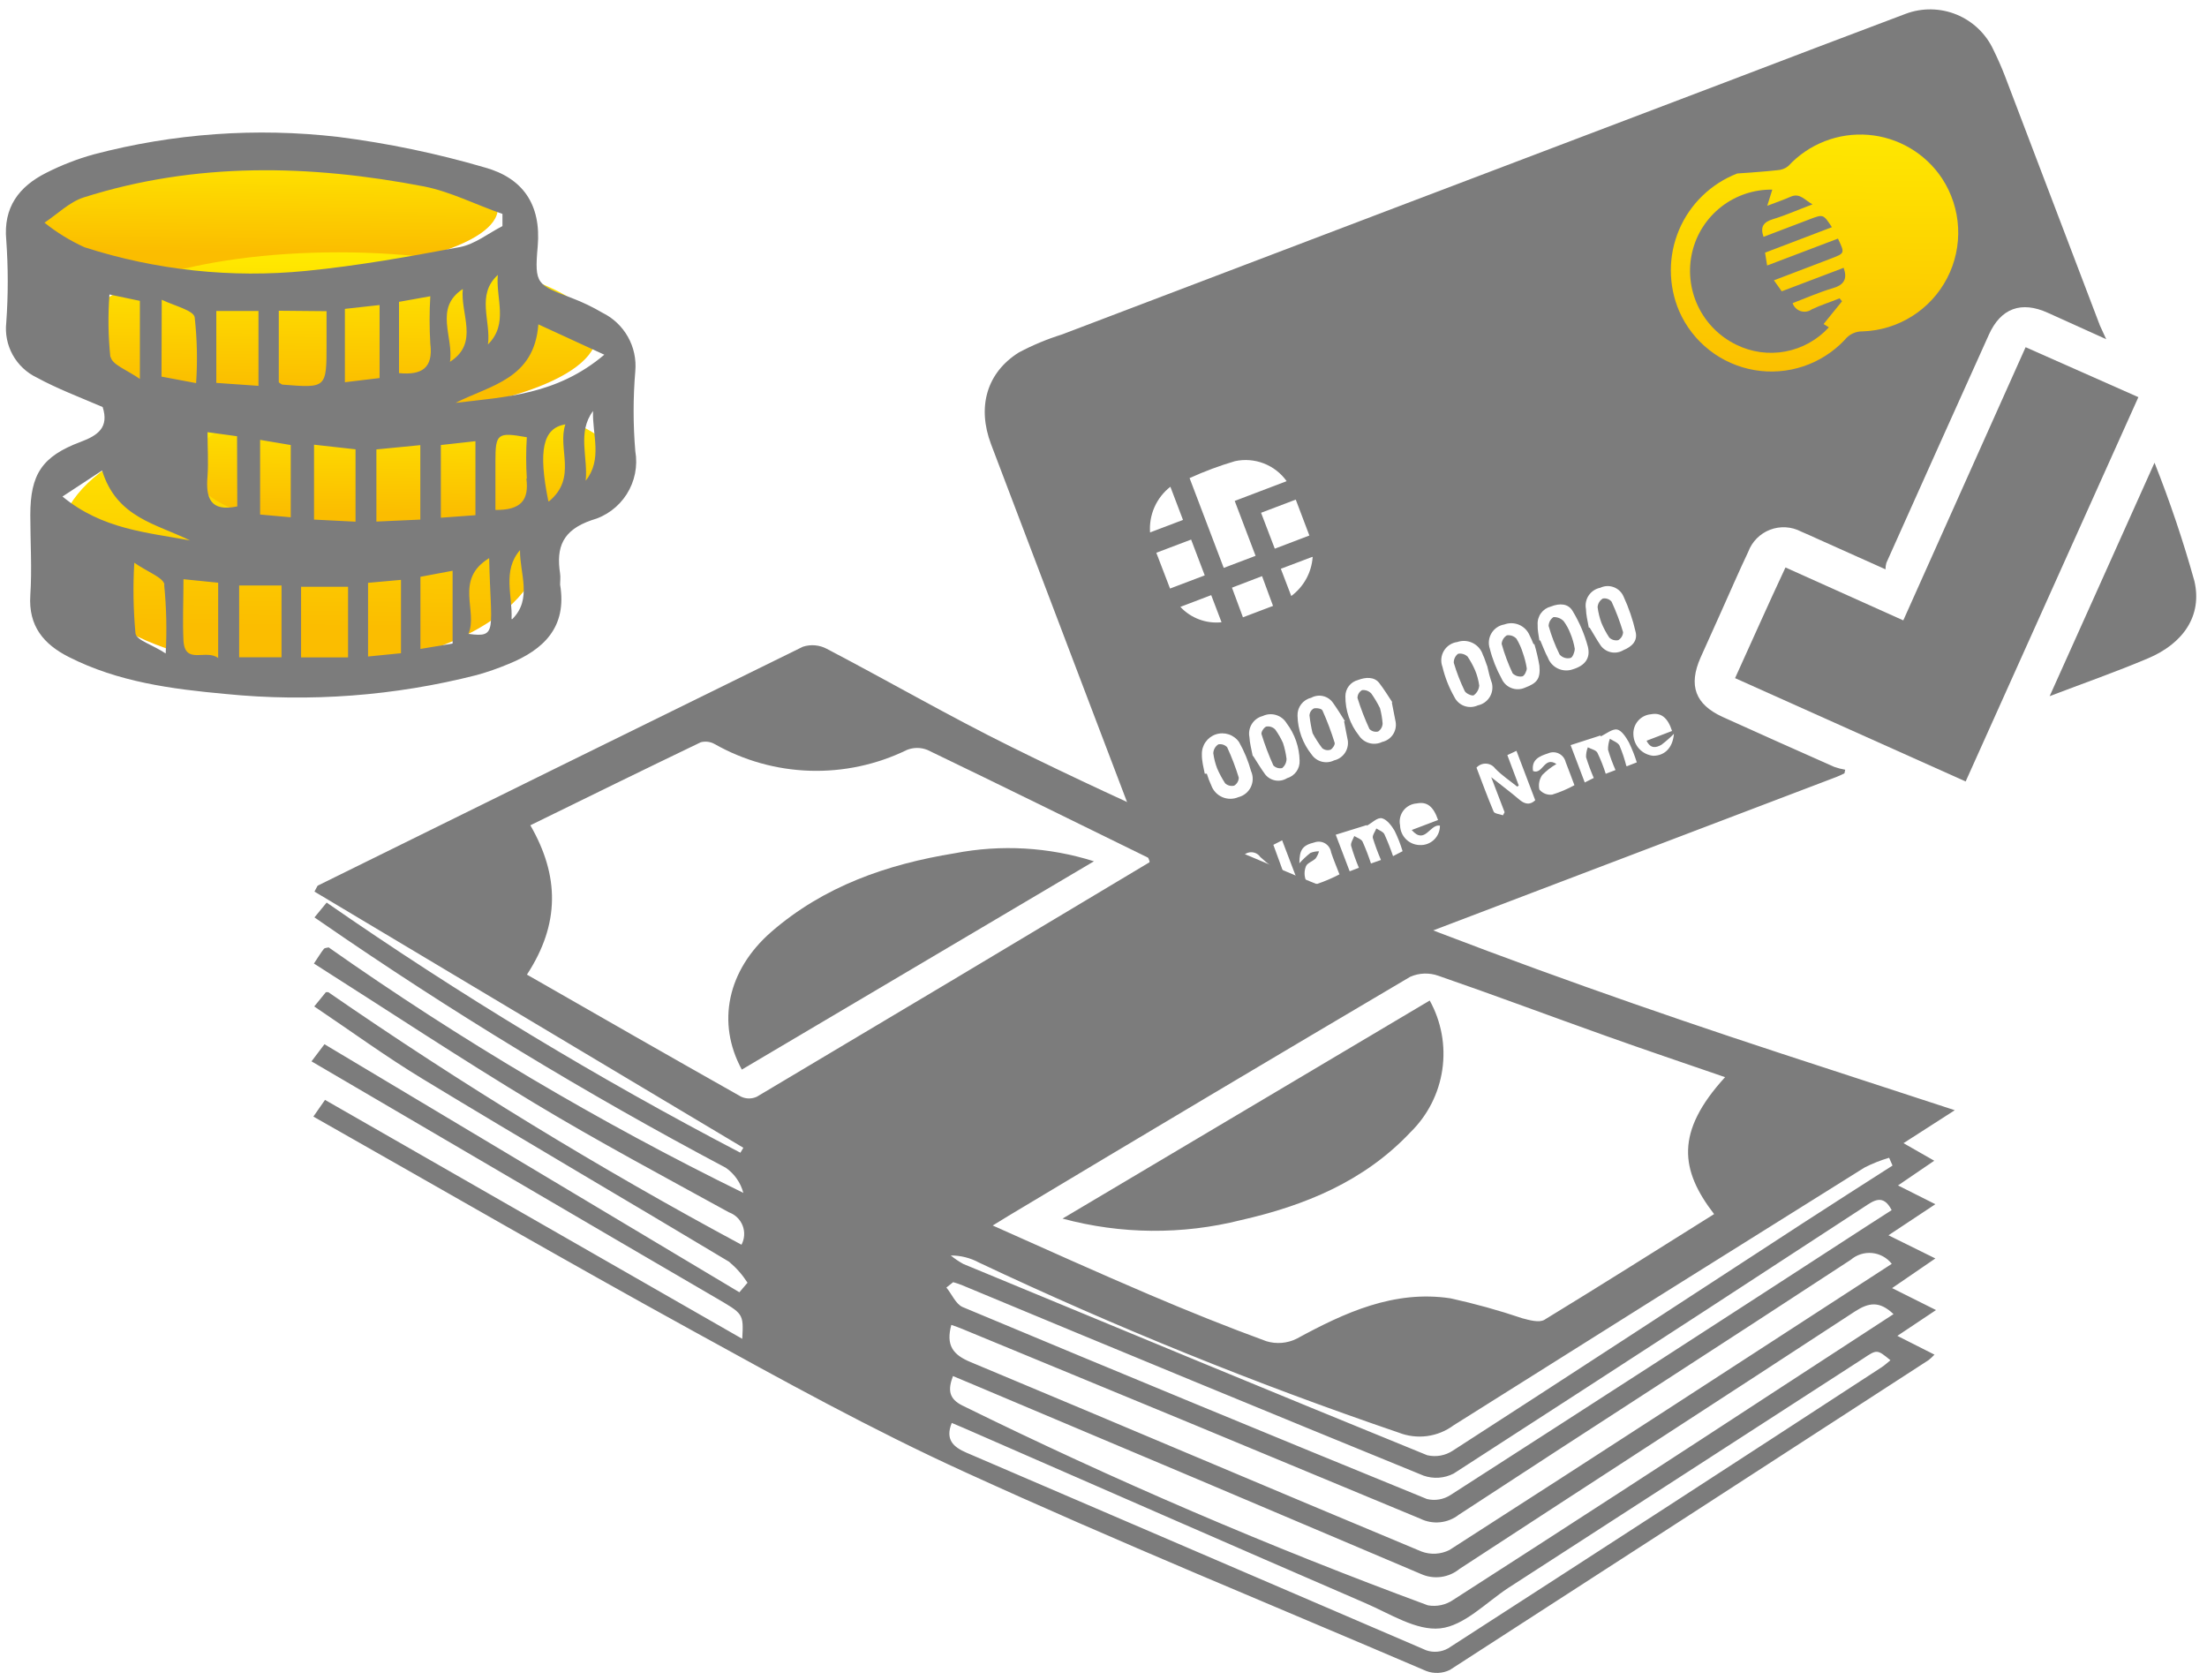
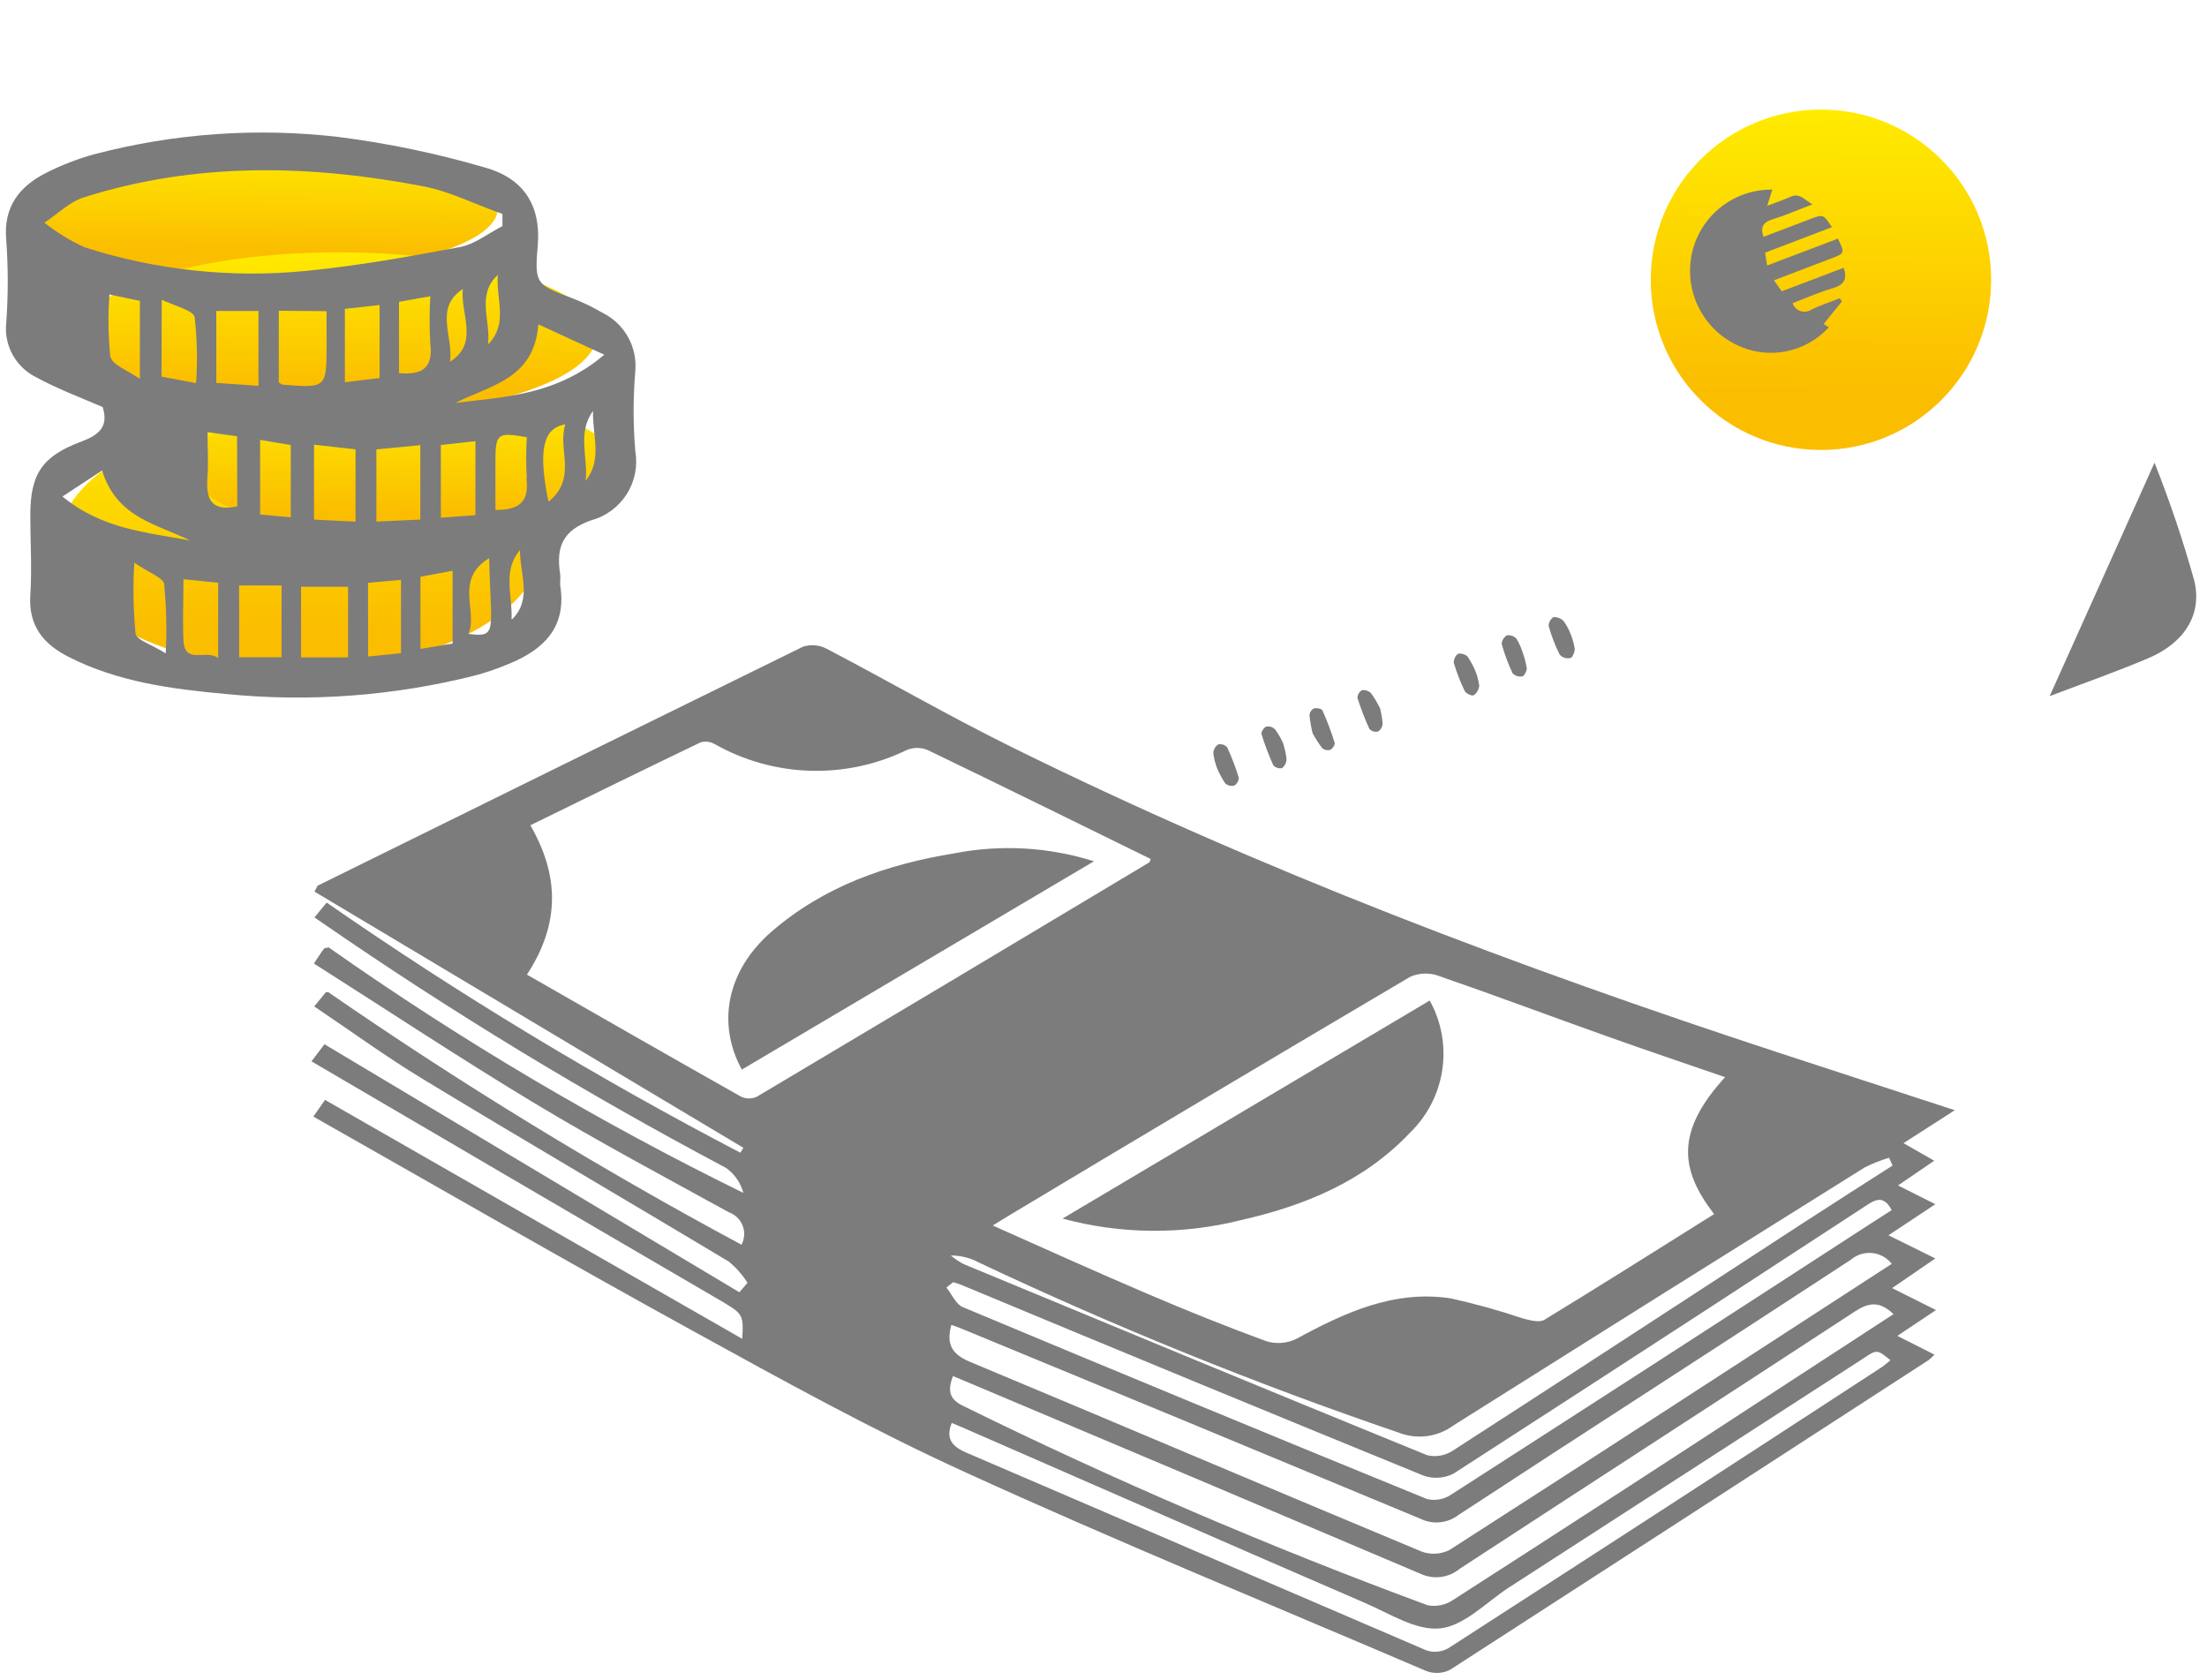
<svg xmlns="http://www.w3.org/2000/svg" width="201" height="153" viewBox="0 0 201 153" fill="none">
  <path d="M27.34 60.98C39.49 60.98 49.34 55.831 49.34 49.48C49.34 43.129 39.49 37.98 27.34 37.98C15.19 37.98 5.34 43.129 5.34 49.48C5.34 55.831 15.19 60.98 27.34 60.98Z" fill="url(#paint0_linear_101_8)" />
  <path d="M36.84 48.98C47.609 48.98 56.34 46.07 56.34 42.48C56.34 38.89 47.609 35.98 36.84 35.98C26.07 35.98 17.34 38.89 17.34 42.48C17.34 46.07 26.07 48.98 36.84 48.98Z" fill="url(#paint1_linear_101_8)" />
  <path d="M24.34 24.98C35.938 24.98 45.34 22.294 45.34 18.98C45.34 15.666 35.938 12.98 24.34 12.98C12.742 12.98 3.34 15.666 3.34 18.98C3.34 22.294 12.742 24.98 24.34 24.98Z" fill="url(#paint2_linear_101_8)" />
  <path d="M30.84 37.98C43.819 37.98 54.34 34.622 54.34 30.48C54.34 26.338 43.819 22.98 30.84 22.98C17.861 22.98 7.34 26.338 7.34 30.48C7.34 34.622 17.861 37.98 30.84 37.98Z" fill="url(#paint3_linear_101_8)" />
  <path d="M165.84 40.98C174.4 40.98 181.34 34.04 181.34 25.48C181.34 16.92 174.4 9.98 165.84 9.98C157.28 9.98 150.34 16.92 150.34 25.48C150.34 34.04 157.28 40.98 165.84 40.98Z" fill="url(#paint4_linear_101_8)" />
  <path d="M3.34 34.38C2.417 33.936 1.655 33.217 1.158 32.321C0.662 31.425 0.456 30.398 0.57 29.38C0.75 26.88 0.75 24.37 0.57 21.87C0.29 18.87 1.73 16.99 4.21 15.74C5.594 15.037 7.044 14.474 8.54 14.06C15.796 12.146 23.346 11.606 30.8 12.47C35.327 13.045 39.801 13.978 44.18 15.26C47.58 16.21 49.31 18.59 48.97 22.45C48.66 25.93 48.91 25.93 52.12 27.16C53.069 27.523 53.985 27.964 54.86 28.48C55.838 28.959 56.648 29.722 57.183 30.67C57.719 31.618 57.955 32.705 57.86 33.79C57.655 36.219 57.655 38.661 57.86 41.09C58.095 42.448 57.816 43.845 57.076 45.008C56.336 46.171 55.19 47.017 53.86 47.38C51.23 48.29 50.64 49.84 51.01 52.24C51.06 52.57 51.01 52.92 51.01 53.24C51.66 57.11 49.53 59.17 46.29 60.48C45.352 60.873 44.39 61.207 43.41 61.48C35.942 63.385 28.199 63.967 20.53 63.2C15.61 62.75 10.75 62.11 6.26 59.83C3.97 58.67 2.58 57.01 2.76 54.22C2.92 51.8 2.76 49.35 2.76 46.91C2.76 43.2 3.82 41.56 7.35 40.24C8.93 39.65 9.94 38.92 9.35 37.07C7.23 36.16 5.21 35.4 3.34 34.38ZM38.62 16.98C28.22 14.98 17.83 14.74 7.62 17.98C6.32 18.4 5.23 19.5 4.05 20.28C5.169 21.175 6.395 21.928 7.7 22.52C14.211 24.613 21.084 25.344 27.89 24.67C32.57 24.21 37.22 23.38 41.89 22.5C43.25 22.24 44.47 21.25 45.76 20.59V19.48C43.34 18.65 41.05 17.46 38.62 16.98ZM55.03 32.3L49.03 29.54C48.66 34.54 44.64 35.08 41.49 36.69C46.03 36.14 50.69 35.98 55.03 32.31V32.3ZM25.39 28.3V34.82C25.52 34.9 25.63 35.02 25.74 35.03C29.74 35.35 29.74 35.35 29.74 31.34V28.34L25.39 28.3ZM31.7 59.87V53.44H27.42V59.87H31.7ZM19.7 28.32V34.87L23.54 35.14V28.32H19.7ZM28.6 47.32L32.38 47.51V40.92L28.6 40.5V47.32ZM21.78 53.32V59.86H25.64V53.32H21.78ZM38.28 47.32V40.54L34.28 40.93V47.5L38.28 47.32ZM40.15 47.15L43.3 46.92V40.18L40.15 40.53V47.15ZM33.52 53.08V59.79L36.52 59.49V52.81L33.52 53.08ZM16.71 52.75C16.71 54.75 16.62 56.55 16.71 58.35C16.85 60.59 18.77 59.08 19.87 59.93V53.07L16.71 52.75ZM14.71 34.3L17.86 34.89C17.996 32.89 17.952 30.882 17.73 28.89C17.61 28.27 15.99 27.89 14.73 27.3L14.71 34.3ZM31.41 34.81L34.57 34.43V27.78L31.41 28.13V34.81ZM5.69 45.22C9.34 48.22 13.39 48.48 17.3 49.22C14.3 47.72 10.62 47.17 9.3 42.85L5.69 45.22ZM23.69 40.06V46.86L26.48 47.11V40.53L23.69 40.06ZM36.34 27.49V33.98C38.41 34.18 39.47 33.53 39.19 31.3C39.104 29.861 39.104 28.419 39.19 26.98L36.34 27.49ZM41.22 53.39V51.98L38.29 52.53V59.1L41.22 58.61V53.39ZM47.98 43.59C47.9 42.335 47.9 41.075 47.98 39.82C45.29 39.34 45.12 39.48 45.12 42.04C45.12 43.5 45.12 44.96 45.12 46.44C47.45 46.47 48.19 45.55 47.94 43.59H47.98ZM14.98 53.25C14.87 52.59 13.52 52.14 12.23 51.25C12.104 53.396 12.14 55.549 12.34 57.69C12.45 58.32 13.84 58.69 15.09 59.51C15.206 57.423 15.159 55.33 14.95 53.25H14.98ZM21.59 39.73L18.9 39.36C18.9 40.75 18.99 42.08 18.9 43.36C18.73 45.31 19.12 46.65 21.61 46.12L21.59 39.73ZM10.08 32.51C10.22 33.22 11.56 33.69 12.74 34.51V27.4L9.97 26.82C9.826 28.715 9.853 30.619 10.05 32.51H10.08ZM42.69 57.73C45.37 58.1 44.69 57.4 44.55 50.83C41.34 52.79 43.56 55.65 42.66 57.73H42.69ZM41.01 32.93C43.66 31.22 41.91 28.58 42.15 26.32C39.49 28.06 41.34 30.7 40.98 32.98L41.01 32.93ZM50.01 45.65C52.61 43.49 50.74 40.85 51.49 38.65C49.42 38.98 49.01 41.05 49.94 45.65H50.01ZM46.66 56.38C48.5 54.54 47.33 52.24 47.36 50.1C45.73 51.98 46.69 54.25 46.59 56.38H46.66ZM45.34 25.04C43.34 26.85 44.73 29.25 44.44 31.37C46.34 29.49 45.14 27.17 45.34 25.04ZM53.34 43.78C54.9 41.84 53.93 39.57 54.01 37.43C52.55 39.39 53.57 41.67 53.34 43.78Z" fill="#7C7C7C" />
  <path d="M186.67 63.4C189.84 56.34 192.97 49.4 196.22 42.14C197.619 45.663 198.831 49.258 199.85 52.91C200.59 56.06 198.85 58.6 195.62 59.96C192.69 61.2 189.68 62.25 186.67 63.4Z" fill="#7C7C7C" />
-   <path d="M191.82 30.89L186.51 28.49C184.09 27.39 182.22 28.06 181.13 30.49C178.01 37.41 174.9 44.333 171.8 51.26C171.746 51.452 171.719 51.651 171.72 51.85L165.54 49.08C165.04 48.86 164.54 48.62 164.03 48.41C163.599 48.183 163.124 48.051 162.638 48.023C162.151 47.994 161.664 48.069 161.209 48.243C160.754 48.417 160.341 48.686 159.998 49.032C159.655 49.378 159.39 49.793 159.22 50.25C158.36 52.06 157.57 53.9 156.75 55.72C156.13 57.11 155.5 58.49 154.88 59.88C153.75 62.43 154.39 64.15 156.88 65.29C160.267 66.823 163.657 68.34 167.05 69.84C167.375 69.956 167.71 70.043 168.05 70.1L167.98 70.43C167.74 70.54 167.5 70.67 167.25 70.76C150.463 77.147 133.67 83.537 116.87 89.93C112.65 91.54 109.07 89.93 107.47 85.73C101.723 70.637 95.987 55.547 90.26 40.46C88.97 37.05 89.87 33.93 92.79 32.1C94.046 31.432 95.362 30.883 96.72 30.46L127.34 18.81L157.06 7.52C162.55 5.43 168.06 3.32 173.55 1.26C175.051 0.695 176.71 0.72 178.194 1.328C179.678 1.937 180.877 3.084 181.55 4.54C181.93 5.32 182.29 6.12 182.6 6.93C185.487 14.503 188.37 22.077 191.25 29.65L191.82 30.89ZM158.22 15.8C157.035 16.258 155.955 16.95 155.043 17.834C154.131 18.718 153.407 19.777 152.913 20.947C152.42 22.118 152.167 23.375 152.17 24.645C152.173 25.915 152.431 27.172 152.93 28.34C153.538 29.73 154.48 30.946 155.674 31.882C156.867 32.818 158.274 33.443 159.768 33.702C161.262 33.96 162.797 33.844 164.236 33.364C165.674 32.884 166.971 32.054 168.01 30.95C168.202 30.703 168.45 30.505 168.733 30.371C169.016 30.237 169.327 30.172 169.64 30.18C171.237 30.127 172.791 29.65 174.143 28.798C175.495 27.946 176.596 26.749 177.332 25.331C178.068 23.913 178.413 22.324 178.332 20.728C178.251 19.132 177.746 17.586 176.87 16.25C176.123 15.123 175.129 14.179 173.964 13.492C172.799 12.805 171.493 12.391 170.145 12.282C168.796 12.173 167.441 12.372 166.181 12.864C164.92 13.355 163.788 14.127 162.87 15.12C162.586 15.35 162.235 15.484 161.87 15.5C160.7 15.63 159.46 15.71 158.22 15.8ZM108.34 43.54L109.88 47.59L111.45 51.72L114.35 50.62L112.45 45.62L117.18 43.82C116.659 43.09 115.935 42.528 115.098 42.204C114.261 41.881 113.347 41.81 112.47 42C111.059 42.416 109.679 42.931 108.34 43.54ZM139.78 58.66H139.66C139.558 58.39 139.441 58.127 139.31 57.87C139.13 57.438 138.79 57.093 138.361 56.907C137.933 56.721 137.448 56.707 137.01 56.87C136.769 56.91 136.539 57.001 136.337 57.138C136.134 57.275 135.964 57.454 135.838 57.663C135.711 57.873 135.632 58.107 135.604 58.349C135.577 58.592 135.603 58.838 135.68 59.07C135.921 60.026 136.284 60.947 136.76 61.81C136.845 62.004 136.967 62.179 137.119 62.325C137.272 62.471 137.452 62.586 137.649 62.662C137.846 62.738 138.056 62.775 138.268 62.769C138.479 62.764 138.687 62.716 138.88 62.63C139.98 62.22 140.31 61.82 140.2 60.63C140.087 59.964 139.934 59.306 139.74 58.66H139.78ZM114.13 68.85C114.46 69.36 114.81 69.96 115.22 70.52C115.452 70.815 115.784 71.013 116.153 71.078C116.522 71.142 116.902 71.068 117.22 70.87C117.563 70.771 117.862 70.559 118.069 70.269C118.276 69.978 118.379 69.626 118.36 69.27C118.334 68.041 117.921 66.851 117.18 65.87C116.964 65.508 116.621 65.24 116.218 65.118C115.815 64.996 115.38 65.028 115 65.21C114.591 65.314 114.238 65.572 114.012 65.929C113.787 66.286 113.708 66.716 113.79 67.13C113.82 67.67 113.96 68.19 114.09 68.85H114.13ZM126.8 63.95C126.44 63.41 126.06 62.78 125.61 62.2C125.16 61.62 124.38 61.66 123.68 61.93C123.351 62.013 123.058 62.203 122.85 62.472C122.641 62.74 122.529 63.07 122.53 63.41C122.52 64.706 122.954 65.966 123.76 66.98C123.98 67.32 124.318 67.568 124.708 67.677C125.099 67.785 125.516 67.748 125.88 67.57C126.277 67.481 126.624 67.244 126.853 66.908C127.081 66.572 127.173 66.162 127.11 65.76C127 65.19 126.88 64.63 126.76 63.98L126.8 63.95ZM109.8 70.46H109.91C110.021 70.829 110.158 71.19 110.32 71.54C110.407 71.775 110.541 71.99 110.713 72.171C110.885 72.353 111.093 72.498 111.323 72.597C111.553 72.696 111.801 72.748 112.051 72.748C112.302 72.749 112.55 72.698 112.78 72.6C113.024 72.54 113.252 72.427 113.448 72.269C113.644 72.111 113.803 71.912 113.914 71.686C114.024 71.46 114.084 71.213 114.089 70.961C114.093 70.709 114.042 70.46 113.94 70.23C113.686 69.309 113.32 68.422 112.85 67.59C112.622 67.259 112.292 67.011 111.911 66.883C111.53 66.755 111.117 66.754 110.735 66.88C110.354 67.006 110.023 67.253 109.793 67.583C109.563 67.912 109.446 68.308 109.46 68.71C109.45 69.28 109.6 69.87 109.72 70.46H109.8ZM122.49 65.68C122.15 65.14 121.8 64.57 121.41 64.02C121.196 63.706 120.872 63.483 120.501 63.396C120.131 63.309 119.742 63.364 119.41 63.55C119.048 63.635 118.727 63.843 118.501 64.138C118.275 64.434 118.158 64.798 118.17 65.17C118.194 66.459 118.644 67.704 119.45 68.71C119.668 69.033 119.997 69.266 120.374 69.365C120.751 69.464 121.151 69.424 121.5 69.25C121.897 69.159 122.245 68.923 122.476 68.588C122.708 68.253 122.805 67.843 122.75 67.44C122.64 66.87 122.52 66.31 122.41 65.68H122.49ZM140.28 58.33C140.53 58.9 140.71 59.42 140.97 59.89C141.134 60.333 141.467 60.694 141.896 60.892C142.325 61.091 142.816 61.111 143.26 60.95C144.34 60.62 144.88 59.95 144.61 58.88C144.304 57.752 143.843 56.671 143.24 55.67C142.83 54.95 142.05 54.92 141.24 55.24C140.878 55.331 140.56 55.546 140.34 55.847C140.121 56.149 140.015 56.518 140.04 56.89C140.02 57.4 140.14 57.89 140.2 58.33H140.28ZM144.78 57.16C145.09 57.66 145.41 58.25 145.78 58.79C146.01 59.107 146.35 59.326 146.733 59.404C147.117 59.481 147.515 59.412 147.85 59.21C148.61 58.9 149.17 58.38 148.96 57.54C148.707 56.431 148.338 55.352 147.86 54.32C147.776 54.126 147.654 53.952 147.5 53.806C147.347 53.661 147.166 53.548 146.968 53.474C146.77 53.4 146.559 53.367 146.348 53.377C146.137 53.386 145.93 53.439 145.74 53.53C145.527 53.572 145.325 53.655 145.144 53.775C144.964 53.896 144.809 54.05 144.688 54.23C144.567 54.411 144.483 54.613 144.44 54.825C144.398 55.038 144.398 55.257 144.44 55.47C144.45 55.98 144.58 56.53 144.7 57.16H144.78ZM135.52 60.63H135.43C135.3 60.3 135.21 59.95 135.05 59.63C134.976 59.399 134.856 59.186 134.698 59.002C134.539 58.818 134.346 58.668 134.129 58.56C133.912 58.452 133.676 58.388 133.434 58.373C133.192 58.357 132.949 58.39 132.72 58.47C132.469 58.503 132.229 58.593 132.017 58.732C131.806 58.871 131.629 59.057 131.499 59.274C131.369 59.491 131.29 59.735 131.268 59.987C131.245 60.239 131.28 60.493 131.37 60.73C131.599 61.69 131.962 62.612 132.45 63.47C132.634 63.854 132.962 64.15 133.362 64.294C133.763 64.438 134.204 64.418 134.59 64.24C134.807 64.195 135.013 64.107 135.195 63.982C135.378 63.857 135.534 63.696 135.654 63.51C135.774 63.324 135.856 63.116 135.894 62.898C135.933 62.68 135.928 62.456 135.88 62.24C135.71 61.75 135.56 61.19 135.44 60.63H135.52ZM109.72 52.4L108.48 49.14L105.31 50.34L106.56 53.6L109.72 52.4ZM114.85 46.7L116.1 49.97L119.25 48.77L118.01 45.5L114.85 46.7ZM138.32 71.54L138.18 71.64C137.51 71.1 136.81 70.64 136.18 70C136.084 69.867 135.959 69.757 135.815 69.678C135.671 69.6 135.511 69.555 135.347 69.546C135.183 69.538 135.019 69.566 134.867 69.629C134.715 69.692 134.58 69.788 134.47 69.91C134.98 71.24 135.47 72.59 136.03 73.91C136.11 74.11 136.58 74.14 136.88 74.25L137.03 73.97L135.81 70.78C136.81 71.58 137.6 72.16 138.32 72.78C138.83 73.23 139.32 73.36 139.82 72.88L138.11 68.38L137.28 68.77L138.32 71.54ZM114.69 79.23L114.84 79.13C115.6 79.75 116.34 80.42 117.15 80.98C117.615 81.178 118.107 81.306 118.61 81.36L116.77 76.53L115.97 76.94L116.97 79.68C116.184 79.217 115.449 78.67 114.78 78.05C114.694 77.924 114.579 77.82 114.446 77.744C114.313 77.669 114.165 77.626 114.012 77.617C113.86 77.608 113.707 77.635 113.566 77.694C113.425 77.754 113.3 77.845 113.2 77.96L114.93 82.5L115.74 82.07L114.69 79.23ZM125.77 78.32C125.488 77.667 125.241 76.999 125.03 76.32C124.97 76.07 125.24 75.74 125.35 75.45C125.6 75.62 125.96 75.73 126.08 75.97C126.377 76.623 126.641 77.29 126.87 77.97L127.74 77.52C127.548 76.881 127.304 76.259 127.01 75.66C126.74 75.2 126.33 74.66 125.89 74.53C125.45 74.4 124.96 74.95 124.48 75.2V75.14L121.65 76.02L122.92 79.35L123.76 79.03C123.484 78.378 123.247 77.71 123.05 77.03C122.99 76.77 123.23 76.43 123.34 76.14C123.6 76.3 123.97 76.41 124.09 76.64C124.381 77.293 124.638 77.961 124.86 78.64L125.77 78.32ZM148.2 69.77L149.07 69.43C148.876 68.806 148.635 68.198 148.35 67.61C148.09 67.15 147.7 66.52 147.27 66.44C146.84 66.36 146.27 66.84 145.77 67.07V66.98L143.04 67.86L144.33 71.26L145.15 70.85C144.883 70.233 144.649 69.602 144.45 68.96C144.442 68.652 144.497 68.346 144.61 68.06C144.91 68.22 145.34 68.3 145.48 68.55C145.78 69.171 146.034 69.812 146.24 70.47L147.13 70.13C146.864 69.528 146.637 68.91 146.45 68.28C146.443 67.939 146.501 67.6 146.62 67.28C146.92 67.48 147.33 67.61 147.49 67.89C147.748 68.5 147.958 69.128 148.12 69.77H148.2ZM115.94 55.18L114.94 52.47L112.2 53.52L113.2 56.22L115.94 55.18ZM143.39 71.51C143.13 70.83 142.87 70.11 142.59 69.4C142.55 69.234 142.475 69.079 142.369 68.946C142.262 68.813 142.128 68.705 141.975 68.63C141.823 68.554 141.655 68.513 141.485 68.51C141.315 68.507 141.146 68.541 140.99 68.61C140.19 68.87 139.46 69.18 139.62 70.22C140.52 70.57 140.62 68.84 141.75 69.58C141.276 69.853 140.842 70.19 140.46 70.58C140.326 70.771 140.234 70.989 140.189 71.218C140.144 71.447 140.148 71.682 140.2 71.91C140.34 72.077 140.519 72.207 140.722 72.287C140.924 72.367 141.144 72.396 141.36 72.37C142.064 72.153 142.744 71.865 143.39 71.51ZM149.96 67.46L152.28 66.57C151.89 65.36 151.28 64.87 150.35 65.05C149.896 65.091 149.476 65.307 149.18 65.652C148.883 65.998 148.732 66.445 148.76 66.9C148.775 67.385 148.965 67.849 149.296 68.204C149.628 68.559 150.077 68.782 150.56 68.83C151.56 68.83 152.34 68.16 152.45 66.83C152.095 67.191 151.714 67.525 151.31 67.83C150.86 68.08 150.34 68.24 149.96 67.46ZM131.14 75.19C130.22 75.02 129.78 76.98 128.57 75.59L130.97 74.68C130.55 73.45 129.97 72.98 129.03 73.17C128.792 73.185 128.56 73.251 128.35 73.364C128.14 73.476 127.957 73.633 127.812 73.822C127.668 74.012 127.567 74.231 127.514 74.463C127.462 74.696 127.461 74.937 127.51 75.17C127.52 75.64 127.711 76.088 128.042 76.421C128.373 76.754 128.82 76.947 129.29 76.96C129.53 76.974 129.77 76.938 129.995 76.855C130.221 76.772 130.426 76.643 130.6 76.477C130.773 76.311 130.911 76.111 131.004 75.89C131.097 75.668 131.143 75.43 131.14 75.19ZM118.34 78.62C118.647 78.279 118.981 77.965 119.34 77.68C119.59 77.577 119.859 77.526 120.13 77.53C120.064 77.763 119.959 77.982 119.82 78.18C119.55 78.45 119.06 78.59 118.94 78.89C118.77 79.307 118.77 79.773 118.94 80.19C119.077 80.322 119.244 80.419 119.427 80.471C119.611 80.524 119.804 80.53 119.99 80.49C120.677 80.254 121.346 79.966 121.99 79.63C121.74 78.97 121.45 78.3 121.23 77.63C121.206 77.462 121.145 77.301 121.051 77.16C120.957 77.019 120.833 76.9 120.687 76.812C120.541 76.725 120.378 76.672 120.209 76.656C120.04 76.64 119.869 76.662 119.71 76.72C118.63 76.98 118.34 77.39 118.34 78.62ZM106.59 44.33C105.964 44.819 105.468 45.453 105.145 46.179C104.823 46.904 104.684 47.698 104.74 48.49L107.74 47.35L106.59 44.33ZM107.5 55.27C107.974 55.778 108.56 56.168 109.21 56.411C109.861 56.654 110.559 56.743 111.25 56.67L110.31 54.2L107.5 55.27ZM119.5 50.72L116.65 51.8L117.6 54.28C118.163 53.863 118.629 53.328 118.965 52.714C119.302 52.099 119.501 51.419 119.55 50.72H119.5Z" fill="#7C7C7C" />
-   <path d="M173.34 56.5L184.48 31.62L194.75 36.17C189.51 47.84 184.24 59.55 179.02 71.17L158.02 61.76C159.51 58.49 161.02 55.07 162.61 51.68L173.34 56.5Z" fill="#7C7C7C" />
  <path d="M167.76 27.44L166.08 29.51L166.56 29.81C165.515 30.953 164.126 31.726 162.604 32.011C161.082 32.295 159.508 32.078 158.12 31.39C156.593 30.645 155.364 29.403 154.637 27.867C153.91 26.331 153.728 24.593 154.12 22.94C154.51 21.307 155.445 19.857 156.77 18.826C158.095 17.795 159.732 17.247 161.41 17.27L160.95 18.74C161.73 18.44 162.42 18.21 163.07 17.92C163.92 17.54 164.34 18.21 165.07 18.61C163.74 19.11 162.63 19.61 161.47 19.96C160.64 20.22 160.28 20.62 160.61 21.57L164.84 19.96C166.05 19.5 166.05 19.5 166.84 20.69L160.75 23.01L160.94 24.18L167.39 21.73C168.02 23.06 168.02 23.06 166.8 23.53L161.56 25.53L162.27 26.53L167.91 24.39C168.26 25.39 167.97 25.94 166.91 26.25C165.68 26.61 164.49 27.14 163.26 27.61C163.317 27.779 163.413 27.933 163.54 28.059C163.668 28.184 163.823 28.279 163.993 28.333C164.164 28.387 164.344 28.401 164.521 28.373C164.698 28.345 164.865 28.275 165.01 28.17C165.83 27.78 166.7 27.51 167.54 27.17L167.76 27.44Z" fill="#7C7C7C" />
  <path d="M138.69 59.46C138.853 59.918 138.974 60.39 139.05 60.87C139.05 61.11 138.83 61.56 138.64 61.6C138.482 61.627 138.319 61.616 138.166 61.568C138.013 61.519 137.873 61.434 137.76 61.32C137.352 60.456 137.018 59.56 136.76 58.64C136.772 58.481 136.822 58.328 136.905 58.192C136.989 58.056 137.104 57.942 137.24 57.86C137.399 57.838 137.562 57.854 137.713 57.908C137.864 57.962 138.001 58.052 138.11 58.17C138.356 58.574 138.551 59.008 138.69 59.46Z" fill="#7C7C7C" />
  <path d="M116.85 67.67C117.002 68.139 117.109 68.621 117.17 69.11C117.169 69.271 117.133 69.429 117.064 69.575C116.995 69.72 116.894 69.848 116.77 69.95C116.627 69.981 116.479 69.975 116.339 69.933C116.199 69.891 116.072 69.814 115.97 69.71C115.551 68.783 115.191 67.831 114.89 66.86C114.83 66.68 115.12 66.23 115.33 66.17C115.477 66.144 115.628 66.156 115.769 66.203C115.91 66.25 116.038 66.331 116.14 66.44C116.418 66.824 116.656 67.236 116.85 67.67Z" fill="#7C7C7C" />
  <path d="M125.68 64.49C125.803 64.948 125.883 65.417 125.92 65.89C125.915 66.035 125.875 66.178 125.804 66.305C125.733 66.432 125.632 66.54 125.51 66.62C125.37 66.655 125.223 66.652 125.084 66.611C124.945 66.571 124.82 66.495 124.72 66.39C124.295 65.472 123.931 64.526 123.63 63.56C123.631 63.415 123.67 63.273 123.744 63.148C123.818 63.024 123.924 62.921 124.05 62.85C124.205 62.833 124.361 62.852 124.507 62.906C124.652 62.96 124.784 63.047 124.89 63.16C125.187 63.583 125.451 64.027 125.68 64.49Z" fill="#7C7C7C" />
  <path d="M110.85 69.98C110.679 69.535 110.561 69.072 110.5 68.6C110.505 68.438 110.55 68.279 110.63 68.138C110.71 67.997 110.823 67.878 110.96 67.79C111.104 67.763 111.253 67.773 111.393 67.818C111.533 67.864 111.659 67.943 111.76 68.05C112.176 68.948 112.53 69.874 112.82 70.82C112.818 70.967 112.778 71.112 112.704 71.239C112.631 71.367 112.526 71.474 112.4 71.55C112.257 71.585 112.107 71.584 111.964 71.547C111.821 71.511 111.689 71.44 111.58 71.34C111.299 70.908 111.054 70.453 110.85 69.98Z" fill="#7C7C7C" />
  <path d="M119.54 66.77C119.414 66.239 119.321 65.702 119.26 65.16C119.265 65.029 119.304 64.901 119.372 64.789C119.44 64.677 119.536 64.585 119.65 64.52C119.89 64.46 120.38 64.52 120.45 64.72C120.875 65.67 121.243 66.645 121.55 67.64C121.61 67.81 121.36 68.19 121.17 68.28C121.043 68.321 120.908 68.33 120.777 68.305C120.646 68.281 120.524 68.224 120.42 68.14C120.092 67.706 119.798 67.248 119.54 66.77Z" fill="#7C7C7C" />
  <path d="M143.02 57.69C143.206 58.136 143.34 58.603 143.42 59.08C143.42 59.37 143.23 59.87 143.04 59.92C142.861 59.966 142.673 59.961 142.496 59.906C142.32 59.851 142.162 59.749 142.04 59.61C141.627 58.776 141.292 57.906 141.04 57.01C141.043 56.849 141.085 56.692 141.161 56.551C141.238 56.41 141.347 56.29 141.48 56.2C141.652 56.192 141.825 56.221 141.985 56.284C142.146 56.348 142.29 56.446 142.41 56.57C142.663 56.914 142.868 57.291 143.02 57.69Z" fill="#7C7C7C" />
-   <path d="M145.85 56.73C145.681 56.268 145.563 55.788 145.5 55.3C145.509 55.14 145.557 54.985 145.639 54.847C145.721 54.71 145.834 54.594 145.97 54.51C146.116 54.483 146.267 54.494 146.407 54.543C146.548 54.592 146.673 54.677 146.77 54.79C147.187 55.69 147.538 56.619 147.82 57.57C147.815 57.719 147.771 57.864 147.694 57.992C147.617 58.119 147.509 58.225 147.38 58.3C147.234 58.331 147.083 58.325 146.94 58.283C146.797 58.241 146.666 58.165 146.56 58.06C146.281 57.641 146.043 57.195 145.85 56.73Z" fill="#7C7C7C" />
  <path d="M134.34 61.04C134.527 61.488 134.655 61.959 134.72 62.44C134.704 62.614 134.651 62.782 134.565 62.934C134.479 63.086 134.361 63.217 134.22 63.32C134.06 63.41 133.51 63.16 133.4 62.94C132.998 62.108 132.663 61.245 132.4 60.36C132.396 60.202 132.429 60.046 132.497 59.903C132.564 59.761 132.665 59.636 132.79 59.54C132.945 59.512 133.105 59.52 133.256 59.565C133.407 59.611 133.546 59.691 133.66 59.8C133.925 60.191 134.152 60.607 134.34 61.04Z" fill="#7C7C7C" />
  <path d="M67.43 104.98L67.7 104.53L28.64 81.2C28.88 80.76 28.9 80.68 28.95 80.65C43.67 73.383 58.393 66.133 73.12 58.9C73.474 58.784 73.847 58.74 74.218 58.771C74.589 58.802 74.95 58.907 75.28 59.08C80.9 62.02 86.41 65.21 92.1 68.02C114.72 79.2 138.26 88.09 162.2 95.94L178.03 101.11L173.36 104.11L176.16 105.71L172.86 107.96L176.26 109.67L171.99 112.5L176.26 114.61L172.32 117.31L176.32 119.31L172.8 121.66L176.18 123.37C176.013 123.55 175.832 123.717 175.64 123.87C161.12 133.29 146.59 142.693 132.05 152.08C131.716 152.245 131.352 152.339 130.98 152.356C130.609 152.373 130.237 152.313 129.89 152.18C115.89 146.18 101.73 140.4 87.89 134.07C79.42 130.21 71.23 125.68 63.07 121.19C51.53 114.85 40.14 108.26 28.54 101.69L29.6 100.17L67.6 121.93C67.73 119.59 67.69 119.66 65.13 118.16C52.92 111.05 40.75 103.9 28.37 96.66L29.55 95.1L67.34 117.69L68.08 116.82C67.62 116.102 67.053 115.458 66.4 114.91C57.14 109.35 47.8 103.91 38.56 98.3C35.17 96.25 31.97 93.91 28.62 91.66L29.68 90.36C29.68 90.36 29.79 90.36 29.9 90.36C42.005 98.721 54.568 106.4 67.53 113.36C67.671 113.095 67.753 112.803 67.771 112.504C67.79 112.204 67.743 111.904 67.635 111.624C67.527 111.344 67.359 111.091 67.145 110.882C66.93 110.672 66.672 110.511 66.39 110.41C60.48 107.16 54.51 103.98 48.73 100.5C41.96 96.42 35.37 92.06 28.59 87.75C29 87.14 29.23 86.75 29.5 86.41C29.56 86.33 29.74 86.33 29.93 86.28C41.913 94.714 54.542 102.19 67.7 108.64C67.454 107.711 66.887 106.9 66.1 106.35C53.378 99.613 41.064 92.133 29.22 83.95L28.64 83.55L29.75 82.2C41.82 90.576 54.405 98.184 67.43 104.98ZM104.62 117.88C108.16 119.39 111.73 120.83 115.34 122.15C116.253 122.426 117.236 122.343 118.09 121.92C122.48 119.53 126.97 117.47 132.09 118.24C134.309 118.725 136.499 119.333 138.65 120.06C139.29 120.23 140.17 120.48 140.65 120.2C145.83 117.04 150.96 113.8 156.11 110.57C153.03 106.57 152.54 103.1 157.11 98.1C153.43 96.83 149.83 95.62 146.25 94.34C141.16 92.53 136.11 90.63 131.01 88.87C130.17 88.567 129.246 88.599 128.43 88.96C116.21 96.173 104.02 103.427 91.86 110.72L90.41 111.61C95.34 113.81 99.98 115.9 104.62 117.88ZM67.5 99.88C67.724 99.984 67.968 100.038 68.215 100.038C68.462 100.038 68.706 99.984 68.93 99.88C80.837 92.8 92.733 85.697 104.62 78.57C104.71 78.57 104.74 78.34 104.8 78.23C98.02 74.91 91.26 71.57 84.47 68.3C83.867 68.055 83.193 68.055 82.59 68.3C79.847 69.638 76.819 70.288 73.768 70.194C70.718 70.1 67.736 69.265 65.08 67.76C64.697 67.544 64.245 67.487 63.82 67.6C58.66 70.08 53.52 72.6 48.3 75.16C50.96 79.77 51 84.16 47.99 88.76C54.58 92.54 61.03 96.23 67.5 99.88ZM88.4 124.05C102.1 129.77 115.76 135.59 129.46 141.3C129.872 141.454 130.311 141.521 130.75 141.497C131.189 141.473 131.618 141.358 132.01 141.16C145.43 132.55 158.8 123.85 172.29 115.1C172.074 114.824 171.805 114.594 171.498 114.425C171.191 114.256 170.853 114.151 170.504 114.117C170.155 114.082 169.803 114.119 169.469 114.224C169.135 114.329 168.826 114.502 168.56 114.73C156.69 122.51 144.74 130.17 132.86 137.95C132.368 138.334 131.778 138.571 131.157 138.635C130.536 138.699 129.91 138.586 129.35 138.31C115.457 132.523 101.553 126.763 87.64 121.03C87.34 120.9 87.03 120.8 86.64 120.66C86.13 122.54 86.8 123.39 88.4 124.05ZM168.93 119.44C156.93 127.29 144.93 135.04 132.93 142.88C132.444 143.28 131.855 143.535 131.231 143.616C130.607 143.697 129.972 143.602 129.4 143.34C115.8 137.56 102.193 131.803 88.58 126.07L86.79 125.32C86.32 126.57 86.4 127.39 87.66 128.01C101.462 134.804 115.607 140.876 130.04 146.2C130.443 146.273 130.856 146.265 131.256 146.177C131.656 146.09 132.034 145.924 132.37 145.69C142.37 139.263 152.347 132.797 162.3 126.29L172.45 119.68C171.18 118.47 170.21 118.61 168.93 119.44ZM88.02 132.3C101.98 138.3 115.94 144.3 129.9 150.3C130.228 150.412 130.576 150.453 130.92 150.42C131.265 150.388 131.599 150.282 131.9 150.11C145.08 141.61 158.24 133.077 171.38 124.51C171.65 124.33 171.9 124.1 172.17 123.88C170.95 122.88 170.95 122.88 169.68 123.73L137.34 144.63C135.34 145.95 133.34 148.07 131.16 148.3C128.98 148.53 126.58 146.96 124.35 146C112.14 140.72 99.96 135.37 87.77 130.05L86.68 129.59C86.06 131.12 86.84 131.79 88.02 132.3ZM87.68 119.04C101.747 124.927 115.84 130.753 129.96 136.52C130.325 136.608 130.703 136.621 131.073 136.557C131.443 136.494 131.796 136.355 132.11 136.15C144.717 128.05 157.313 119.913 169.9 111.74L172.28 110.21C171.5 108.68 170.61 109.37 169.8 109.9C165.04 112.99 160.3 116.11 155.54 119.2C147.84 124.2 140.15 129.2 132.39 134.2C131.97 134.416 131.511 134.544 131.039 134.577C130.568 134.609 130.096 134.546 129.65 134.39C115.603 128.65 101.573 122.86 87.56 117.02C87.32 116.92 87.06 116.85 86.81 116.77L86.19 117.26C86.68 117.84 87.04 118.77 87.68 119.04ZM169.81 106.33C157.317 114.13 144.84 121.957 132.38 129.81C131.671 130.335 130.84 130.671 129.965 130.787C129.091 130.902 128.201 130.793 127.38 130.47C114.357 126.027 101.593 120.855 89.15 114.98C88.364 114.555 87.484 114.335 86.59 114.34C86.946 114.631 87.328 114.888 87.73 115.11C101.8 120.94 115.87 126.78 129.98 132.53C130.378 132.623 130.791 132.634 131.193 132.562C131.596 132.49 131.979 132.336 132.32 132.11C142.94 125.26 153.52 118.34 164.11 111.45C166.85 109.67 169.61 107.91 172.36 106.15L172.05 105.44C171.277 105.666 170.527 105.964 169.81 106.33Z" fill="#7C7C7C" />
  <path d="M96.77 110.98C102.082 112.415 107.674 112.463 113.01 111.12C118.82 109.8 124.23 107.6 128.45 103.12C130.018 101.589 131.039 99.585 131.357 97.417C131.675 95.249 131.272 93.037 130.21 91.12L96.77 110.98Z" fill="#7C7C7C" />
-   <path d="M99.63 78.44C95.527 77.141 91.165 76.89 86.94 77.71C80.78 78.71 75.03 80.71 70.24 84.87C66.24 88.36 65.24 93.15 67.56 97.41L99.63 78.44Z" fill="#7C7C7C" />
+   <path d="M99.63 78.44C95.527 77.141 91.165 76.89 86.94 77.71C80.78 78.71 75.03 80.71 70.24 84.87C66.24 88.36 65.24 93.15 67.56 97.41L99.63 78.44" fill="#7C7C7C" />
  <defs>
    <linearGradient id="paint0_linear_101_8" x1="27.24" y1="60.98" x2="27.45" y2="37.98" gradientUnits="userSpaceOnUse">
      <stop offset="0.17" stop-color="#FBBD00" />
      <stop offset="1" stop-color="#FFEB00" />
    </linearGradient>
    <linearGradient id="paint1_linear_101_8" x1="36.78" y1="48.99" x2="36.9" y2="35.98" gradientUnits="userSpaceOnUse">
      <stop offset="0.17" stop-color="#FBBD00" />
      <stop offset="1" stop-color="#FFEB00" />
    </linearGradient>
    <linearGradient id="paint2_linear_101_8" x1="24.29" y1="24.99" x2="24.4" y2="12.98" gradientUnits="userSpaceOnUse">
      <stop offset="0.17" stop-color="#FBBD00" />
      <stop offset="1" stop-color="#FFEB00" />
    </linearGradient>
    <linearGradient id="paint3_linear_101_8" x1="30.78" y1="37.99" x2="30.91" y2="22.98" gradientUnits="userSpaceOnUse">
      <stop offset="0.17" stop-color="#FBBD00" />
      <stop offset="1" stop-color="#FFEB00" />
    </linearGradient>
    <linearGradient id="paint4_linear_101_8" x1="165.7" y1="40.98" x2="165.98" y2="9.98" gradientUnits="userSpaceOnUse">
      <stop offset="0.17" stop-color="#FBBD00" />
      <stop offset="1" stop-color="#FFEB00" />
    </linearGradient>
  </defs>
</svg>